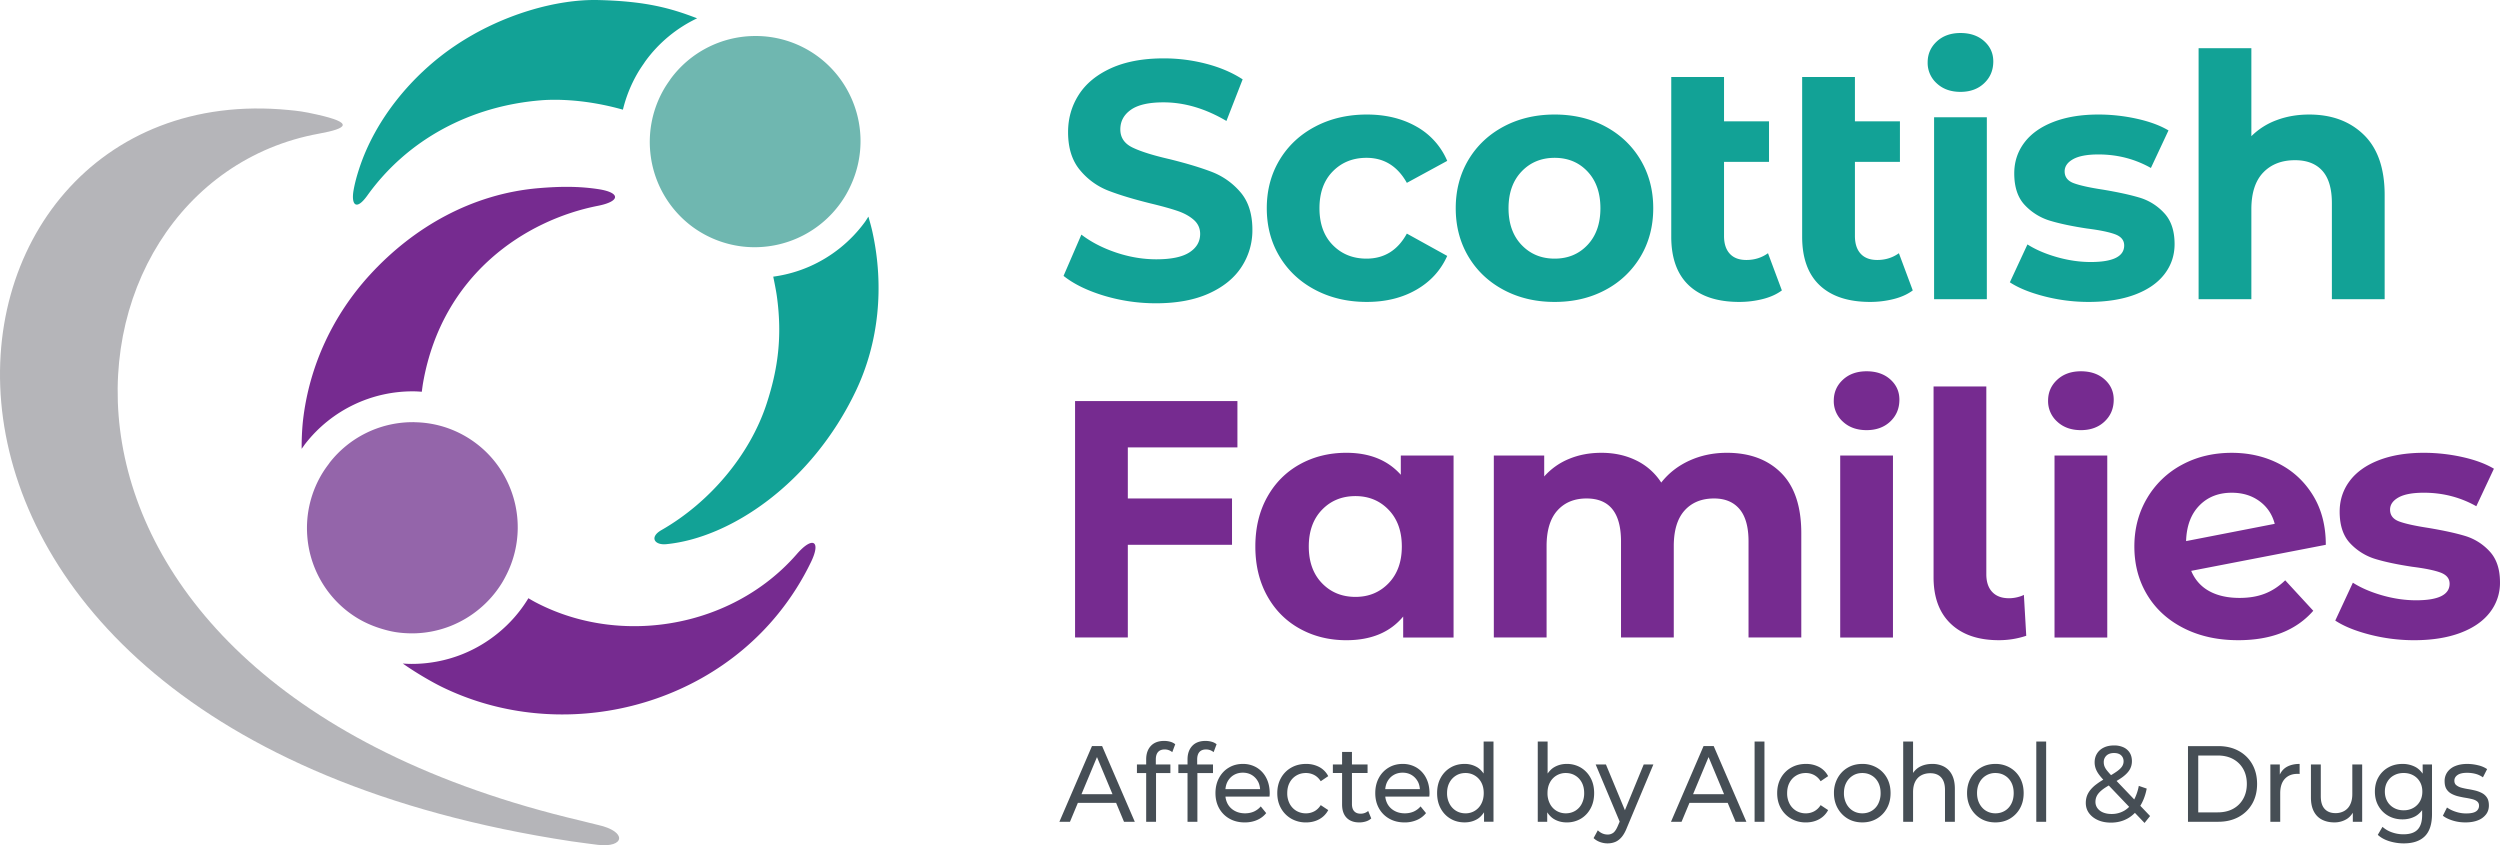
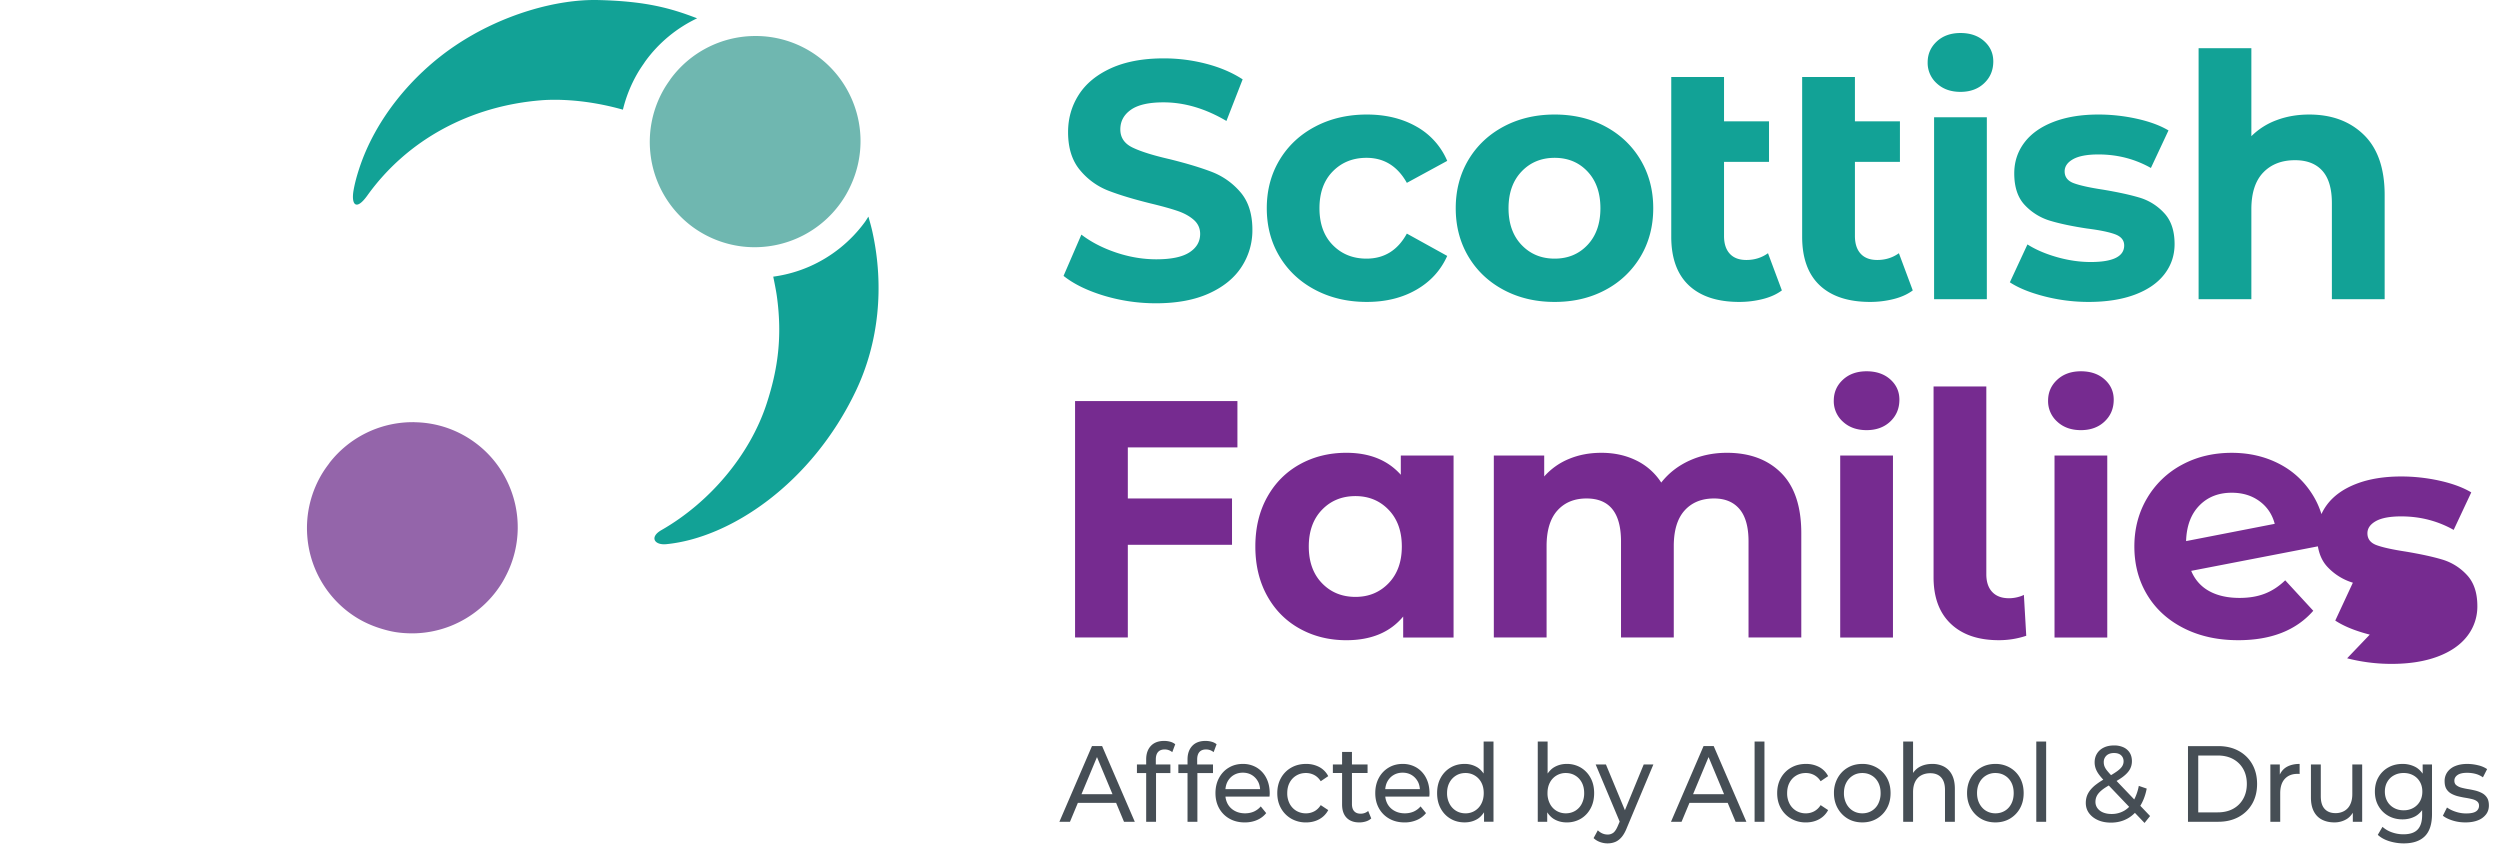
<svg xmlns="http://www.w3.org/2000/svg" width="232.647" height="78.656" xml:space="preserve">
  <path fill="#12A296" d="M102.731 27.515c-1.56-.473-2.814-1.087-3.759-1.841l1.66-3.841c.906.693 1.982 1.248 3.231 1.669 1.248.419 2.496.629 3.744.629 1.389 0 2.416-.215 3.08-.645.665-.43.997-1.002.997-1.716 0-.524-.197-.96-.589-1.306-.394-.346-.896-.624-1.511-.834-.613-.209-1.444-.441-2.49-.693-1.611-.398-2.929-.798-3.956-1.196a6.433 6.433 0 0 1-2.642-1.92c-.735-.881-1.102-2.057-1.102-3.526 0-1.28.332-2.439.997-3.478.664-1.039 1.665-1.862 3.004-2.472 1.339-.607 2.974-.913 4.907-.913 1.349 0 2.667.169 3.955.505 1.288.335 2.416.818 3.382 1.448l-1.509 3.872c-1.953-1.154-3.906-1.732-5.859-1.732-1.368 0-2.38.231-3.034.692-.654.463-.981 1.071-.981 1.826 0 .756.377 1.318 1.132 1.685s1.907.729 3.457 1.085c1.61.4 2.929.798 3.956 1.196a6.605 6.605 0 0 1 2.643 1.889c.733.86 1.102 2.025 1.102 3.495a6.19 6.19 0 0 1-1.012 3.446c-.674 1.04-1.687 1.862-3.035 2.471s-2.988.913-4.921.913a16.71 16.71 0 0 1-4.847-.708M122.4 26.979c-1.418-.744-2.524-1.779-3.32-3.1-.797-1.322-1.195-2.823-1.195-4.502 0-1.678.398-3.179 1.195-4.502.796-1.321 1.902-2.354 3.32-3.1 1.417-.744 3.016-1.117 4.796-1.117 1.759 0 3.295.373 4.608 1.117a6.598 6.598 0 0 1 2.872 3.196l-3.756 2.045c-.869-1.553-2.121-2.329-3.756-2.329-1.263 0-2.308.419-3.134 1.259-.828.84-1.242 1.983-1.242 3.431s.414 2.592 1.242 3.431c.826.839 1.871 1.26 3.134 1.26 1.654 0 2.906-.777 3.756-2.33l3.756 2.078c-.601 1.342-1.557 2.392-2.872 3.147-1.313.756-2.85 1.134-4.608 1.134-1.78 0-3.379-.372-4.796-1.118M139.931 26.979c-1.398-.744-2.493-1.779-3.281-3.1-.786-1.322-1.181-2.823-1.181-4.502 0-1.678.395-3.179 1.181-4.502.788-1.321 1.883-2.354 3.281-3.1 1.4-.745 2.98-1.117 4.742-1.117s3.338.372 4.727 1.117c1.389.746 2.478 1.779 3.266 3.1.787 1.323 1.182 2.824 1.182 4.502 0 1.679-.395 3.18-1.182 4.502a8.277 8.277 0 0 1-3.266 3.1c-1.389.746-2.965 1.118-4.727 1.118s-3.341-.372-4.742-1.118m7.805-4.187c.799-.849 1.197-1.988 1.197-3.415 0-1.426-.398-2.565-1.197-3.415-.798-.85-1.818-1.275-3.063-1.275-1.243 0-2.271.425-3.079 1.275-.808.85-1.212 1.989-1.212 3.415 0 1.427.404 2.566 1.212 3.415.809.85 1.836 1.276 3.079 1.276 1.244 0 2.265-.426 3.063-1.276M165.819 27.026c-.483.358-1.075.626-1.779.803a8.876 8.876 0 0 1-2.187.268c-2.036 0-3.6-.515-4.691-1.542-1.091-1.028-1.637-2.539-1.637-4.533V7.164h4.911v4.124h4.187v3.777h-4.187v6.894c0 .713.178 1.264.535 1.652.356.389.871.582 1.543.582.755 0 1.426-.209 2.014-.629l1.291 3.462zM178 27.026c-.482.358-1.074.626-1.778.803a8.884 8.884 0 0 1-2.188.268c-2.036 0-3.599-.515-4.69-1.542-1.092-1.028-1.638-2.539-1.638-4.533V7.164h4.911v4.124h4.188v3.777h-4.188v6.894c0 .713.178 1.264.535 1.652.357.389.871.582 1.543.582.755 0 1.426-.209 2.014-.629L178 27.026zM180.236 7.761a2.552 2.552 0 0 1-.851-1.951c0-.777.284-1.427.851-1.952.566-.524 1.301-.786 2.204-.786.9 0 1.637.25 2.202.754.567.505.851 1.134.851 1.889 0 .819-.283 1.495-.851 2.031-.565.535-1.302.803-2.202.803-.903 0-1.638-.262-2.204-.788m-.252 3.149h4.909v16.936h-4.909V10.91zM190.246 27.577c-1.343-.346-2.413-.781-3.211-1.306l1.637-3.526c.756.483 1.669.876 2.739 1.181 1.07.304 2.12.457 3.147.457 2.077 0 3.116-.515 3.116-1.543 0-.483-.283-.829-.85-1.039-.566-.209-1.438-.388-2.613-.536-1.385-.209-2.529-.45-3.431-.723a5.318 5.318 0 0 1-2.346-1.449c-.66-.692-.99-1.678-.99-2.958 0-1.07.309-2.02.928-2.849.619-.828 1.521-1.475 2.708-1.936 1.185-.461 2.585-.692 4.201-.692 1.196 0 2.388.131 3.574.393 1.185.263 2.166.625 2.942 1.086l-1.637 3.494c-1.491-.839-3.116-1.259-4.88-1.259-1.049 0-1.836.147-2.36.441-.524.293-.787.672-.787 1.133 0 .525.283.892.851 1.102.565.209 1.468.409 2.707.598 1.385.232 2.518.477 3.398.74a5.094 5.094 0 0 1 2.298 1.432c.651.692.977 1.658.977 2.896 0 1.05-.314 1.983-.944 2.801-.63.819-1.548 1.453-2.754 1.905-1.207.451-2.639.677-4.297.677-1.406 0-2.781-.174-4.123-.52M219.976 12.547c1.29 1.259 1.937 3.126 1.937 5.603v9.695h-4.911v-8.939c0-1.344-.294-2.346-.881-3.007-.588-.66-1.438-.991-2.55-.991-1.238 0-2.225.383-2.959 1.148-.735.767-1.103 1.906-1.103 3.417v8.372h-4.91V4.488h4.91v8.184a6.539 6.539 0 0 1 2.362-1.495c.922-.346 1.93-.518 3.021-.518 2.1 0 3.793.629 5.084 1.888" />
-   <path fill="#762B90" d="M115.153 37.321v4.312h-10.199v4.754h9.696v4.312h-9.696v8.625h-4.91V37.321zM135.267 42.389v16.936h-4.689v-1.951c-1.219 1.469-2.981 2.203-5.289 2.203-1.596 0-3.038-.357-4.328-1.07-1.291-.713-2.304-1.73-3.038-3.053s-1.102-2.855-1.102-4.598c0-1.74.367-3.273 1.102-4.596.734-1.32 1.747-2.338 3.038-3.053 1.29-.713 2.732-1.07 4.328-1.07 2.162 0 3.851.682 5.068 2.045v-1.793h4.91zm-6.044 11.882c.818-.85 1.229-1.988 1.229-3.416 0-1.426-.41-2.564-1.229-3.414-.817-.85-1.847-1.275-3.085-1.275-1.259 0-2.298.426-3.116 1.275s-1.228 1.988-1.228 3.414c0 1.428.409 2.566 1.228 3.416s1.857 1.275 3.116 1.275c1.238.001 2.268-.425 3.085-1.275M165.753 44.01c1.249 1.25 1.873 3.121 1.873 5.619v9.695h-4.91v-8.939c0-1.344-.279-2.346-.835-3.006-.557-.662-1.349-.992-2.376-.992-1.154 0-2.067.373-2.739 1.117-.671.746-1.007 1.854-1.007 3.32v8.5h-4.91v-8.939c0-2.666-1.071-3.998-3.211-3.998-1.134 0-2.036.373-2.707 1.117-.672.746-1.008 1.854-1.008 3.32v8.5h-4.91V42.389h4.689v1.951a6.23 6.23 0 0 1 2.314-1.637c.912-.379 1.914-.566 3.006-.566 1.196 0 2.276.236 3.242.709a5.745 5.745 0 0 1 2.329 2.061c.692-.881 1.568-1.563 2.628-2.045s2.22-.725 3.479-.725c2.12 0 3.804.625 5.053 1.873M171.499 39.24a2.548 2.548 0 0 1-.85-1.951c0-.777.282-1.427.85-1.952.566-.524 1.301-.786 2.203-.786.901 0 1.637.25 2.204.754.565.505.85 1.134.85 1.889 0 .819-.284 1.495-.85 2.031-.567.535-1.303.803-2.204.803-.903 0-1.637-.262-2.203-.788m-.252 3.149h4.91v16.936h-4.91V42.389zM181.539 58.049c-1.069-1.016-1.604-2.459-1.604-4.328V35.966h4.91v17.471c0 .713.184 1.266.552 1.652.366.389.886.582 1.558.582.252 0 .509-.031.771-.094.262-.064.467-.137.614-.221l.22 3.809a8.006 8.006 0 0 1-2.55.41c-1.911.001-3.401-.509-4.471-1.526M191.444 39.24a2.55 2.55 0 0 1-.852-1.951c0-.777.284-1.427.852-1.952.565-.524 1.3-.786 2.203-.786.9 0 1.637.25 2.202.754.567.505.851 1.134.851 1.889 0 .819-.283 1.495-.851 2.031-.565.535-1.302.803-2.202.803-.903 0-1.638-.262-2.203-.788m-.253 3.149h4.909v16.936h-4.909V42.389zM210.754 55.248c.682-.262 1.316-.678 1.905-1.244l2.611 2.834c-1.595 1.824-3.924 2.738-6.987 2.738-1.91 0-3.6-.373-5.068-1.119-1.469-.744-2.602-1.777-3.4-3.1-.797-1.322-1.194-2.822-1.194-4.502 0-1.656.393-3.152 1.18-4.486a8.274 8.274 0 0 1 3.242-3.115c1.374-.744 2.922-1.115 4.643-1.115 1.616 0 3.085.34 4.407 1.021s2.377 1.668 3.164 2.959 1.18 2.816 1.18 4.58l-12.527 2.424c.355.84.918 1.471 1.684 1.889.765.42 1.704.629 2.817.629.881 0 1.662-.129 2.343-.393m-6.09-8.199c-.776.797-1.187 1.898-1.229 3.305l8.248-1.607c-.231-.881-.704-1.584-1.417-2.107-.713-.525-1.573-.787-2.581-.787-1.237-.001-2.246.397-3.021 1.196M220.528 59.057c-1.343-.346-2.413-.781-3.211-1.307l1.638-3.525c.756.482 1.669.875 2.738 1.18 1.07.305 2.12.457 3.148.457 2.077 0 3.116-.514 3.116-1.543 0-.482-.283-.828-.851-1.039-.565-.209-1.437-.387-2.612-.535-1.386-.209-2.529-.449-3.432-.723a5.33 5.33 0 0 1-2.345-1.449c-.661-.691-.991-1.678-.991-2.959 0-1.068.31-2.02.928-2.848.619-.828 1.522-1.475 2.708-1.936s2.585-.693 4.201-.693c1.197 0 2.389.131 3.574.393 1.185.264 2.166.625 2.943 1.088l-1.638 3.492c-1.49-.838-3.115-1.258-4.88-1.258-1.049 0-1.836.146-2.359.439-.525.295-.787.674-.787 1.135 0 .525.282.891.85 1.102.566.209 1.468.408 2.707.598 1.385.232 2.519.477 3.399.74a5.09 5.09 0 0 1 2.298 1.432c.65.691.976 1.658.976 2.896a4.464 4.464 0 0 1-.943 2.801c-.631.818-1.549 1.453-2.755 1.904s-2.639.678-4.297.678a16.569 16.569 0 0 1-4.123-.52" />
-   <path fill="#B5B5B9" d="M55.629 78.619c2.506.297 2.783-1.24.011-1.854-.52-.115-1.003-.256-1.531-.379-55.82-13.113-50.034-59.277-24.444-63.945 2.753-.503 3.235-1.015-.144-1.776-1.311-.295-1.767-.341-2.636-.426-35.65-3.489-44.04 57.408 26.289 68.052.707.107 2.455.328 2.455.328" />
+   <path fill="#762B90" d="M115.153 37.321v4.312h-10.199v4.754h9.696v4.312h-9.696v8.625h-4.91V37.321zM135.267 42.389v16.936h-4.689v-1.951c-1.219 1.469-2.981 2.203-5.289 2.203-1.596 0-3.038-.357-4.328-1.07-1.291-.713-2.304-1.73-3.038-3.053s-1.102-2.855-1.102-4.598c0-1.74.367-3.273 1.102-4.596.734-1.32 1.747-2.338 3.038-3.053 1.29-.713 2.732-1.07 4.328-1.07 2.162 0 3.851.682 5.068 2.045v-1.793h4.91zm-6.044 11.882c.818-.85 1.229-1.988 1.229-3.416 0-1.426-.41-2.564-1.229-3.414-.817-.85-1.847-1.275-3.085-1.275-1.259 0-2.298.426-3.116 1.275s-1.228 1.988-1.228 3.414c0 1.428.409 2.566 1.228 3.416s1.857 1.275 3.116 1.275c1.238.001 2.268-.425 3.085-1.275M165.753 44.01c1.249 1.25 1.873 3.121 1.873 5.619v9.695h-4.91v-8.939c0-1.344-.279-2.346-.835-3.006-.557-.662-1.349-.992-2.376-.992-1.154 0-2.067.373-2.739 1.117-.671.746-1.007 1.854-1.007 3.32v8.5h-4.91v-8.939c0-2.666-1.071-3.998-3.211-3.998-1.134 0-2.036.373-2.707 1.117-.672.746-1.008 1.854-1.008 3.32v8.5h-4.91V42.389h4.689v1.951a6.23 6.23 0 0 1 2.314-1.637c.912-.379 1.914-.566 3.006-.566 1.196 0 2.276.236 3.242.709a5.745 5.745 0 0 1 2.329 2.061c.692-.881 1.568-1.563 2.628-2.045s2.22-.725 3.479-.725c2.12 0 3.804.625 5.053 1.873M171.499 39.24a2.548 2.548 0 0 1-.85-1.951c0-.777.282-1.427.85-1.952.566-.524 1.301-.786 2.203-.786.901 0 1.637.25 2.204.754.565.505.85 1.134.85 1.889 0 .819-.284 1.495-.85 2.031-.567.535-1.303.803-2.204.803-.903 0-1.637-.262-2.203-.788m-.252 3.149h4.91v16.936h-4.91V42.389zM181.539 58.049c-1.069-1.016-1.604-2.459-1.604-4.328V35.966h4.91v17.471c0 .713.184 1.266.552 1.652.366.389.886.582 1.558.582.252 0 .509-.031.771-.094.262-.064.467-.137.614-.221l.22 3.809a8.006 8.006 0 0 1-2.55.41c-1.911.001-3.401-.509-4.471-1.526M191.444 39.24a2.55 2.55 0 0 1-.852-1.951c0-.777.284-1.427.852-1.952.565-.524 1.3-.786 2.203-.786.9 0 1.637.25 2.202.754.567.505.851 1.134.851 1.889 0 .819-.283 1.495-.851 2.031-.565.535-1.302.803-2.202.803-.903 0-1.638-.262-2.203-.788m-.253 3.149h4.909v16.936h-4.909V42.389zM210.754 55.248c.682-.262 1.316-.678 1.905-1.244l2.611 2.834c-1.595 1.824-3.924 2.738-6.987 2.738-1.91 0-3.6-.373-5.068-1.119-1.469-.744-2.602-1.777-3.4-3.1-.797-1.322-1.194-2.822-1.194-4.502 0-1.656.393-3.152 1.18-4.486a8.274 8.274 0 0 1 3.242-3.115c1.374-.744 2.922-1.115 4.643-1.115 1.616 0 3.085.34 4.407 1.021s2.377 1.668 3.164 2.959 1.18 2.816 1.18 4.58l-12.527 2.424c.355.84.918 1.471 1.684 1.889.765.42 1.704.629 2.817.629.881 0 1.662-.129 2.343-.393m-6.09-8.199c-.776.797-1.187 1.898-1.229 3.305l8.248-1.607c-.231-.881-.704-1.584-1.417-2.107-.713-.525-1.573-.787-2.581-.787-1.237-.001-2.246.397-3.021 1.196M220.528 59.057c-1.343-.346-2.413-.781-3.211-1.307l1.638-3.525a5.33 5.33 0 0 1-2.345-1.449c-.661-.691-.991-1.678-.991-2.959 0-1.068.31-2.02.928-2.848.619-.828 1.522-1.475 2.708-1.936s2.585-.693 4.201-.693c1.197 0 2.389.131 3.574.393 1.185.264 2.166.625 2.943 1.088l-1.638 3.492c-1.49-.838-3.115-1.258-4.88-1.258-1.049 0-1.836.146-2.359.439-.525.295-.787.674-.787 1.135 0 .525.282.891.85 1.102.566.209 1.468.408 2.707.598 1.385.232 2.519.477 3.399.74a5.09 5.09 0 0 1 2.298 1.432c.65.691.976 1.658.976 2.896a4.464 4.464 0 0 1-.943 2.801c-.631.818-1.549 1.453-2.755 1.904s-2.639.678-4.297.678a16.569 16.569 0 0 1-4.123-.52" />
  <path fill="#12A296" d="M59.939 5.875c.041-.066.084-.131.129-.193a12.668 12.668 0 0 1 4.806-3.978C62.45.775 60.162.112 55.675.004c-3.87-.094-8.984 1.342-13.276 4.22-4.134 2.771-7.526 6.985-8.989 11.518-.21.648-.39 1.3-.506 1.959-.232 1.312.213 1.983 1.281.492 3.712-5.179 9.559-8.335 16.198-8.862 1.262-.1 4.06-.118 7.584.875a12.771 12.771 0 0 1 1.36-3.39c.17-.293.36-.584.612-.941M75.335 24.799a12.664 12.664 0 0 1-3.378.946c.092.442.264 1.297.333 1.794.524 3.771.108 6.806-.955 10.049-1.555 4.746-5.285 9.173-9.789 11.746-1.123.641-.654 1.414.453 1.307 5.941-.574 13.514-5.609 17.64-14.253 2.146-4.497 2.665-9.732 1.545-14.822-.106-.479-.24-.942-.371-1.407-.113.171-.216.35-.336.515a12.732 12.732 0 0 1-5.142 4.125" />
  <path fill="#6FB7B0" d="M78.998 8.66a9.738 9.738 0 0 0-8.67-5.31l-.197.002a9.795 9.795 0 0 0-7.735 4.008l-.078.119c-.227.322-.38.555-.51.779a9.81 9.81 0 0 0-1.286 5.975 9.802 9.802 0 0 0 3.936 6.887 9.812 9.812 0 0 0 4.545 1.809c.402.05.811.076 1.217.076l.197-.002a9.837 9.837 0 0 0 7.745-4.025c.206-.281.399-.577.575-.88a9.96 9.96 0 0 0 .423-.823 9.791 9.791 0 0 0-.162-8.615" />
  <path fill="#9465AA" d="M44.429 41.355a9.785 9.785 0 0 0-2.718-1.499 9.697 9.697 0 0 0-3.023-.561l-.179-.009h-.081l-.114.001a9.803 9.803 0 0 0-7.633 3.763l-.081.118c-.238.314-.397.543-.535.762a9.807 9.807 0 0 0-1.472 5.933 9.796 9.796 0 0 0 3.719 7.006c.271.211.557.412.85.594.66.412 1.401.75 2.201 1.004.529.168.998.283 1.435.354.457.072.924.109 1.387.117l.134.002c1.264 0 2.502-.24 3.679-.713a9.873 9.873 0 0 0 2.574-1.533 9.819 9.819 0 0 0 2.106-2.396c.147-.236.289-.494.449-.811a9.787 9.787 0 0 0 .107-8.615 9.627 9.627 0 0 0-2.805-3.517" />
-   <path fill="#762B90" d="M28.272 41.49c.043-.064.088-.129.135-.189a12.653 12.653 0 0 1 10.163-4.882c.229.003.456.021.683.036.042-.342.086-.655.125-.874 1.793-10.081 9.548-15.108 16.253-16.426 2.129-.418 2.146-1.244.003-1.561-1.821-.27-3.525-.248-5.456-.089-6.23.513-11.68 3.635-15.724 8.035-3.412 3.712-5.701 8.468-6.271 13.71a23.98 23.98 0 0 0-.111 2.517c.066-.093.125-.177.2-.277M74.155 51.557C70.639 55.6 65.563 57.9 60.33 58.229c-3.575.225-7.223-.465-10.499-2.184-.226-.119-.443-.248-.662-.375l-.077.131a12.561 12.561 0 0 1-2.713 3.089 12.694 12.694 0 0 1-3.32 1.975 12.678 12.678 0 0 1-4.913.916c-.22-.002-.442-.018-.663-.033 1.38.967 2.849 1.789 3.635 2.174 4.873 2.381 10.302 3.057 15.463 2.221 6.119-.99 11.861-4.105 15.85-9.047a24.643 24.643 0 0 0 3.054-4.824c.943-1.971.119-2.381-1.33-.715" />
  <path fill="#464E55" d="m101.617 69.43-3.031 7.043h.985l.735-1.762h3.557l.735 1.762h1.004l-3.04-7.043h-.945zm-.975 4.476 1.442-3.455 1.443 3.455h-2.885zM107.77 69.979c.14-.158.344-.236.612-.236a1.084 1.084 0 0 1 .707.252l.277-.736a1.22 1.22 0 0 0-.463-.234 2.095 2.095 0 0 0-.569-.076c-.535 0-.948.156-1.238.467-.29.313-.434.73-.434 1.254v.473h-.86v.795h.86v4.537h.917v-4.537h1.336v-.795h-1.355v-.463c-.001-.311.069-.543.21-.701M111.619 69.979c.14-.158.344-.236.612-.236.134 0 .261.021.382.064.12.045.229.107.325.188l.276-.736a1.213 1.213 0 0 0-.463-.234 2.1 2.1 0 0 0-.569-.076c-.535 0-.947.156-1.237.467-.29.313-.435.73-.435 1.254v.473h-.854v.795h.854v4.537h.918v-4.537h1.452v-.795h-1.472v-.463c.001-.311.071-.543.211-.701M116.953 71.432a2.47 2.47 0 0 0-1.3-.342c-.484 0-.92.115-1.305.348-.387.23-.688.551-.908.961-.219.408-.33.879-.33 1.408s.113 1 .34 1.408.545.732.955.965c.41.236.888.354 1.429.354.421 0 .801-.074 1.143-.223.341-.146.627-.361.854-.645l-.506-.623a1.82 1.82 0 0 1-.646.484c-.244.105-.518.16-.816.16-.363 0-.685-.076-.966-.232a1.625 1.625 0 0 1-.654-.648 1.834 1.834 0 0 1-.203-.678h4.098a2.706 2.706 0 0 0 .02-.293c0-.551-.107-1.031-.32-1.443a2.386 2.386 0 0 0-.885-.961m-2.152.699c.25-.15.532-.227.852-.227.324 0 .609.076.854.227.245.152.438.361.578.629.105.201.156.432.178.674h-3.227c.026-.24.079-.469.183-.668.139-.272.334-.483.582-.635M120.641 72.168c.262-.156.558-.232.889-.232.274 0 .53.063.77.186.238.125.441.318.606.578l.698-.473a1.991 1.991 0 0 0-.837-.85 2.579 2.579 0 0 0-1.228-.287c-.517 0-.977.115-1.382.348a2.485 2.485 0 0 0-.95.961c-.229.408-.344.879-.344 1.408 0 .531.114 1 .344 1.408s.546.73.95.967a2.71 2.71 0 0 0 1.382.352c.458 0 .868-.1 1.228-.297.36-.199.639-.48.837-.85l-.698-.463c-.165.26-.368.453-.606.578a1.634 1.634 0 0 1-.77.186 1.74 1.74 0 0 1-.889-.23 1.666 1.666 0 0 1-.621-.654 2.063 2.063 0 0 1-.23-.996c0-.383.077-.713.23-.992a1.65 1.65 0 0 1 .621-.648M126.604 75.719c-.254 0-.451-.078-.588-.232s-.205-.375-.205-.664v-2.887h1.453v-.795h-1.453v-1.166h-.918v1.166h-.858v.795h.858v2.928c0 .535.142.947.421 1.236.281.289.676.434 1.186.434a2 2 0 0 0 .606-.092c.195-.059.362-.154.501-.281l-.285-.693a1.055 1.055 0 0 1-.718.251M131.824 71.432a2.473 2.473 0 0 0-1.3-.342c-.484 0-.92.115-1.306.348a2.43 2.43 0 0 0-.908.961c-.219.408-.329.879-.329 1.408s.112 1 .34 1.408c.226.408.545.732.955.965.41.236.888.354 1.429.354a2.82 2.82 0 0 0 1.142-.223c.342-.146.627-.361.856-.645l-.507-.623a1.82 1.82 0 0 1-.646.484c-.245.105-.518.16-.816.16-.363 0-.686-.076-.966-.232a1.619 1.619 0 0 1-.654-.648 1.815 1.815 0 0 1-.202-.678h4.097a2.706 2.706 0 0 0 .02-.293c0-.551-.107-1.031-.32-1.443a2.386 2.386 0 0 0-.885-.961m-2.152.699c.249-.15.532-.227.852-.227.323 0 .609.076.854.227.245.152.438.361.578.629.104.201.156.432.178.674h-3.227c.026-.24.079-.469.182-.668.14-.272.334-.483.583-.635M138.064 71.982c-.174-.24-.37-.449-.612-.59a2.246 2.246 0 0 0-1.156-.303c-.49 0-.929.113-1.313.342-.386.229-.69.545-.913.951s-.334.881-.334 1.424.111 1.02.334 1.428c.223.41.527.729.913.955.385.229.823.342 1.313.342.439 0 .831-.102 1.176-.307.254-.15.455-.373.631-.631v.879h.88v-7.465h-.918v2.975zm-.215 2.815a1.618 1.618 0 0 1-1.476.89c-.326 0-.616-.078-.87-.232a1.65 1.65 0 0 1-.611-.658 2.061 2.061 0 0 1-.23-.99c0-.383.077-.713.23-.992a1.67 1.67 0 0 1 .611-.646c.254-.156.544-.232.87-.232a1.636 1.636 0 0 1 1.476.878c.149.279.225.609.225.992 0 .375-.075.705-.225.99M148.013 72.383a2.469 2.469 0 0 0-.906-.951 2.523 2.523 0 0 0-1.319-.342c-.422 0-.805.102-1.152.303-.245.141-.441.35-.617.592v-2.977h-.917v7.465h.88v-.879c.177.258.379.48.636.631.347.205.736.307 1.171.307a2.52 2.52 0 0 0 1.319-.342c.381-.227.684-.545.906-.955.224-.408.335-.885.335-1.428s-.112-1.018-.336-1.424m-.816 2.414a1.611 1.611 0 0 1-.612.658c-.258.154-.55.232-.874.232-.319 0-.607-.078-.865-.232a1.609 1.609 0 0 1-.611-.658 2.095 2.095 0 0 1-.226-.99c0-.383.075-.713.226-.992a1.634 1.634 0 0 1 1.476-.878c.324 0 .616.076.874.232.258.152.463.369.612.646.149.279.224.609.224.992a2.119 2.119 0 0 1-.224.99M151.213 75.4l-1.767-4.26h-.955l2.234 5.318-.161.375c-.128.309-.265.523-.41.645a.846.846 0 0 1-.556.182c-.172 0-.334-.035-.486-.102a1.352 1.352 0 0 1-.42-.291l-.394.725c.166.16.364.281.593.365.23.084.465.127.707.127.262 0 .501-.047.718-.137s.415-.242.598-.457c.181-.215.345-.51.492-.887l2.456-5.863h-.899l-1.75 4.26zM158.53 69.43l-3.03 7.043h.984l.735-1.762h3.557l.735 1.762h1.004l-3.04-7.043h-.945zm-.975 4.476 1.442-3.455 1.442 3.455h-2.884zM163.28 69.008h.918v7.465h-.918zM167.16 72.168c.262-.156.558-.232.889-.232.273 0 .53.063.769.186a1.6 1.6 0 0 1 .607.578l.698-.473a1.991 1.991 0 0 0-.837-.85 2.579 2.579 0 0 0-1.228-.287c-.517 0-.977.115-1.382.348a2.485 2.485 0 0 0-.95.961c-.229.408-.344.879-.344 1.408 0 .531.114 1 .344 1.408s.546.73.95.967a2.71 2.71 0 0 0 1.382.352c.458 0 .868-.1 1.228-.297.36-.199.639-.48.837-.85l-.698-.463a1.6 1.6 0 0 1-.607.578 1.63 1.63 0 0 1-.769.186 1.74 1.74 0 0 1-.889-.23 1.652 1.652 0 0 1-.621-.654 2.063 2.063 0 0 1-.23-.996c0-.383.077-.713.23-.992.152-.279.359-.496.621-.648M174.657 71.438a2.633 2.633 0 0 0-1.352-.348c-.511 0-.962.115-1.357.348-.395.23-.708.551-.937.961a2.833 2.833 0 0 0-.345 1.408c0 .521.115.99.345 1.404.229.41.542.734.937.971.396.234.847.35 1.357.35.503 0 .954-.115 1.352-.35.399-.236.711-.559.938-.967.226-.408.339-.877.339-1.408 0-.537-.113-1.008-.339-1.414a2.467 2.467 0 0 0-.938-.955m.129 3.359a1.585 1.585 0 0 1-.606.658c-.257.154-.549.232-.874.232s-.615-.078-.87-.232a1.659 1.659 0 0 1-.612-.658 2.073 2.073 0 0 1-.229-.99c0-.383.076-.713.229-.992a1.68 1.68 0 0 1 .612-.646c.255-.156.545-.232.87-.232s.617.076.874.232c.258.152.461.369.606.646.147.279.221.609.221.992a2.143 2.143 0 0 1-.221.99M180.908 71.342a2.29 2.29 0 0 0-1.094-.252c-.459 0-.861.098-1.204.291-.246.141-.429.33-.583.549v-2.922h-.918v7.465h.918v-2.748c0-.389.065-.713.196-.975.13-.262.316-.461.559-.594s.525-.201.851-.201c.433 0 .77.131 1.008.393.239.262.358.65.358 1.166v2.959h.918v-3.068c0-.523-.09-.957-.268-1.297a1.76 1.76 0 0 0-.741-.766M187.043 71.438a2.64 2.64 0 0 0-1.353-.348c-.51 0-.962.115-1.356.348-.396.23-.708.551-.938.961-.229.408-.344.879-.344 1.408 0 .521.115.99.344 1.404.229.41.542.734.938.971.395.234.847.35 1.356.35.503 0 .954-.115 1.353-.35a2.53 2.53 0 0 0 .937-.967c.227-.408.339-.877.339-1.408 0-.537-.112-1.008-.339-1.414a2.458 2.458 0 0 0-.937-.955m.129 3.359c-.146.285-.35.506-.607.658-.257.154-.549.232-.874.232s-.614-.078-.87-.232c-.255-.152-.459-.373-.611-.658s-.229-.615-.229-.99c0-.383.077-.713.229-.992a1.635 1.635 0 0 1 1.481-.878c.325 0 .617.076.874.232.258.152.461.369.607.646.146.279.22.609.22.992 0 .375-.073.705-.22.99M189.495 69.008h.917v7.465h-.917zM199.77 73.385l-.736-.252a4.602 4.602 0 0 1-.425 1.262l-1.644-1.721c.248-.148.472-.291.644-.428.273-.215.474-.434.598-.662s.187-.477.187-.746c0-.309-.068-.572-.205-.789a1.339 1.339 0 0 0-.579-.504 2.043 2.043 0 0 0-.879-.174c-.363 0-.681.063-.951.195-.271.131-.481.314-.631.553s-.225.514-.225.83c0 .182.029.357.086.533a2.1 2.1 0 0 0 .277.537c.11.16.262.342.443.537a6.573 6.573 0 0 0-.787.539c-.293.246-.506.5-.641.762-.134.26-.2.549-.2.865 0 .361.102.682.306.955.204.275.48.488.831.645.351.154.752.23 1.205.23.565 0 1.076-.125 1.527-.373.259-.141.49-.322.701-.535l.896.938.516-.643-.91-.953c.274-.449.477-.976.596-1.601m-3.742-3.074c.168-.156.402-.236.702-.236.286 0 .507.072.658.215.153.145.23.332.23.559a.867.867 0 0 1-.138.469c-.094.145-.249.297-.47.457a7.937 7.937 0 0 1-.559.359 7.586 7.586 0 0 1-.387-.443 1.465 1.465 0 0 1-.23-.395 1.096 1.096 0 0 1-.061-.367.814.814 0 0 1 .255-.618m1.629 5.144a2.302 2.302 0 0 1-1.156.293c-.3 0-.562-.047-.789-.141a1.206 1.206 0 0 1-.524-.396.979.979 0 0 1-.188-.59c0-.209.047-.398.139-.574.093-.174.247-.35.464-.527.161-.133.384-.275.636-.424l1.898 1.988a2.152 2.152 0 0 1-.48.371M208.318 69.873c-.545-.297-1.174-.441-1.887-.441h-2.82v7.041h2.82c.713 0 1.342-.148 1.887-.443s.968-.707 1.271-1.236c.303-.531.453-1.145.453-1.842s-.15-1.311-.453-1.842a3.173 3.173 0 0 0-1.271-1.237m.434 4.461c-.224.4-.536.711-.941.932s-.884.332-1.438.332h-1.807v-5.291h1.807c.555 0 1.033.109 1.438.33.405.223.718.531.941.926.223.396.336.859.336 1.389 0 .523-.113.984-.336 1.382M212.156 72.078v-.939h-.879v5.334h.917v-2.656c0-.582.143-1.029.43-1.338s.675-.463 1.166-.463h.1c.036 0 .072.004.11.01v-.936c-.484 0-.892.098-1.223.291-.28.166-.478.406-.621.697M218.903 73.896c0 .375-.064.695-.192.961a1.343 1.343 0 0 1-.545.604 1.621 1.621 0 0 1-.831.207c-.433 0-.769-.131-1.008-.395-.239-.26-.357-.652-.357-1.176V71.14h-.918v3.068c0 .521.091.957.271 1.303.182.346.438.602.765.768.328.168.709.252 1.143.252a2.16 2.16 0 0 0 1.118-.291c.255-.148.444-.361.602-.605v.838h.87v-5.332h-.917v2.755zM225.449 71.994c-.189-.262-.411-.484-.688-.627a2.525 2.525 0 0 0-1.186-.277c-.491 0-.929.107-1.313.322a2.39 2.39 0 0 0-.918.9c-.227.387-.339.838-.339 1.354 0 .51.112.957.339 1.348.226.391.531.693.918.91.385.217.822.326 1.313.326.434 0 .828-.096 1.186-.285.254-.137.459-.34.64-.572v.457c0 .604-.14 1.053-.42 1.348-.281.295-.72.441-1.319.441-.376 0-.735-.063-1.08-.186a2.581 2.581 0 0 1-.87-.508l-.438.744c.274.256.628.451 1.065.59.437.135.887.205 1.353.205.86 0 1.513-.223 1.959-.664.446-.443.669-1.133.669-2.072v-4.609h-.87v.855zm-.253 2.578a1.6 1.6 0 0 1-.616.611c-.262.148-.561.223-.898.223s-.64-.074-.903-.223a1.593 1.593 0 0 1-.621-.611c-.149-.264-.225-.564-.225-.906s.075-.645.225-.906.356-.465.621-.607c.264-.145.565-.219.903-.219s.637.074.898.219c.262.143.466.346.616.607s.224.564.224.906-.074.643-.224.906M231.436 74.229a1.24 1.24 0 0 0-.459-.422c-.188-.1-.396-.18-.626-.238-.229-.055-.458-.102-.688-.139s-.438-.084-.626-.135a1.258 1.258 0 0 1-.459-.229c-.118-.096-.177-.234-.177-.416 0-.217.099-.391.296-.529s.497-.205.898-.205c.249 0 .497.029.746.09s.487.17.717.332l.391-.766a2.466 2.466 0 0 0-.836-.355 4.206 4.206 0 0 0-1.008-.127c-.434 0-.808.066-1.123.197a1.644 1.644 0 0 0-.73.557 1.421 1.421 0 0 0-.259.846c0 .311.058.555.173.74.114.184.268.328.458.432a2.6 2.6 0 0 0 .631.242c.229.055.459.104.688.139.23.037.438.08.626.127.188.049.341.117.455.213a.48.48 0 0 1 .171.391.614.614 0 0 1-.281.535c-.188.127-.495.189-.923.189-.33 0-.655-.053-.974-.16a3.02 3.02 0 0 1-.803-.393l-.383.764c.217.176.515.322.894.443s.779.18 1.199.18c.453 0 .841-.064 1.167-.195a1.71 1.71 0 0 0 .754-.549c.179-.232.268-.512.268-.834 0-.304-.059-.544-.177-.725" />
</svg>